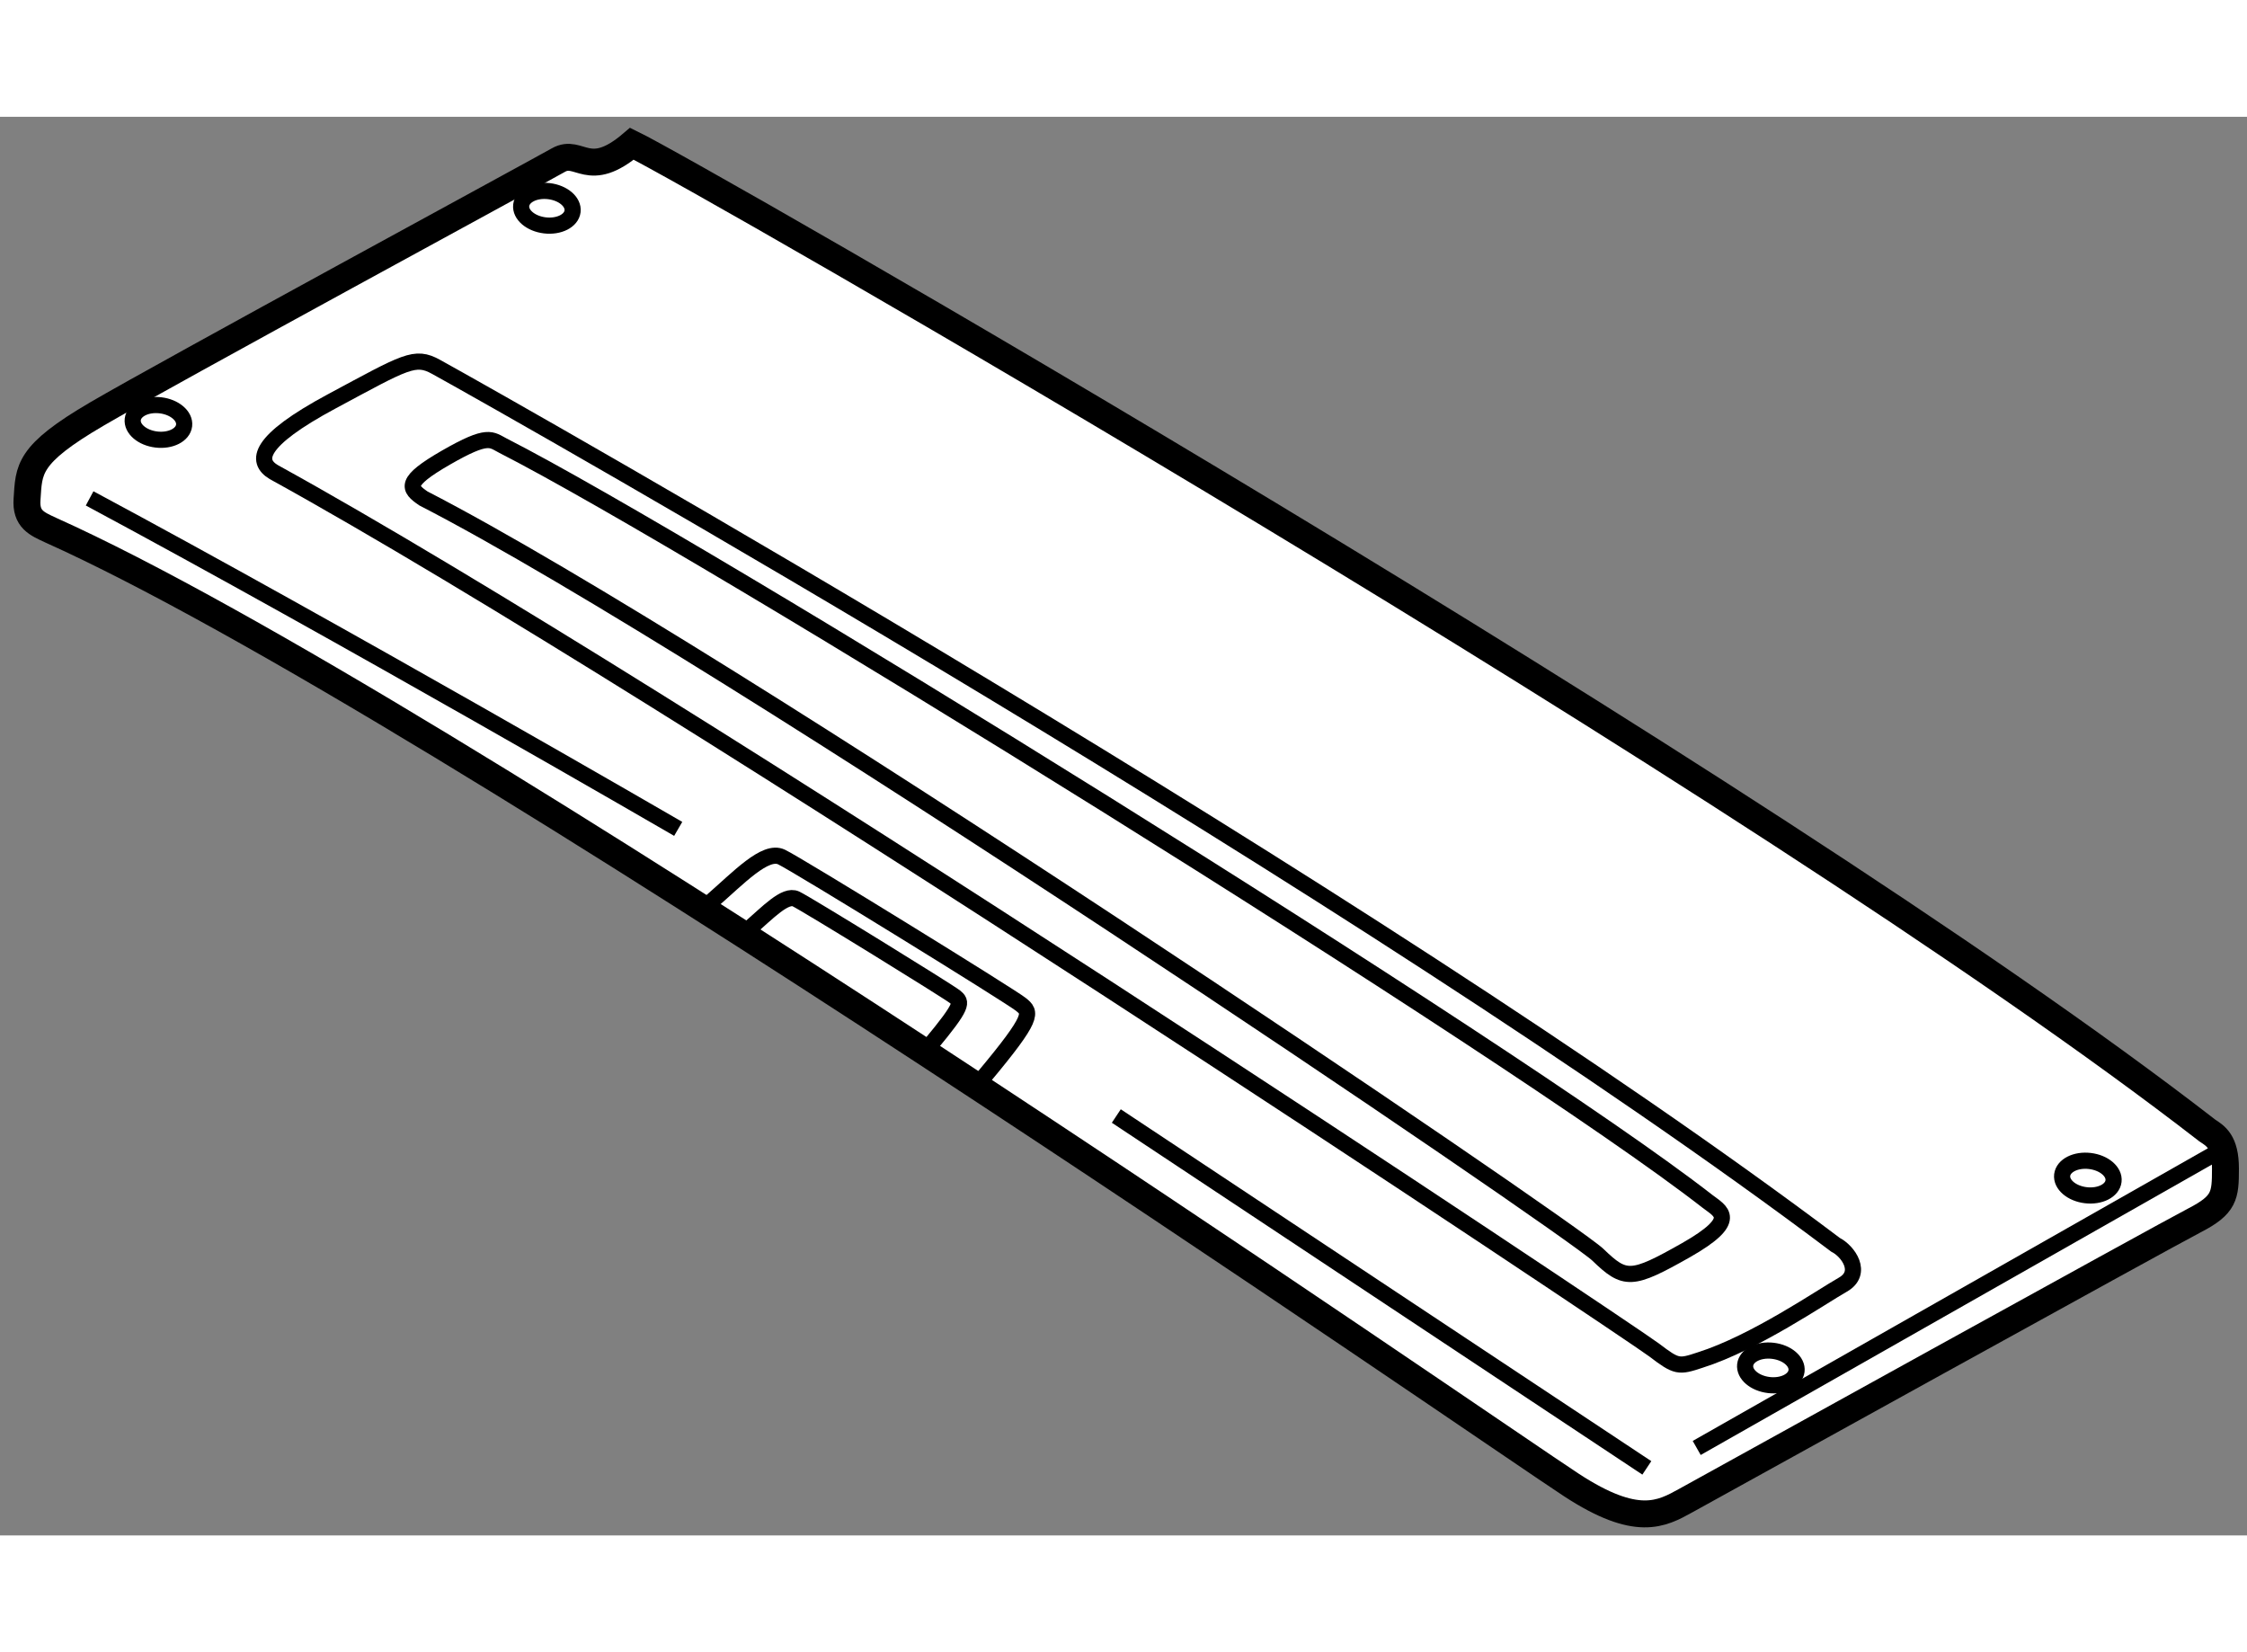
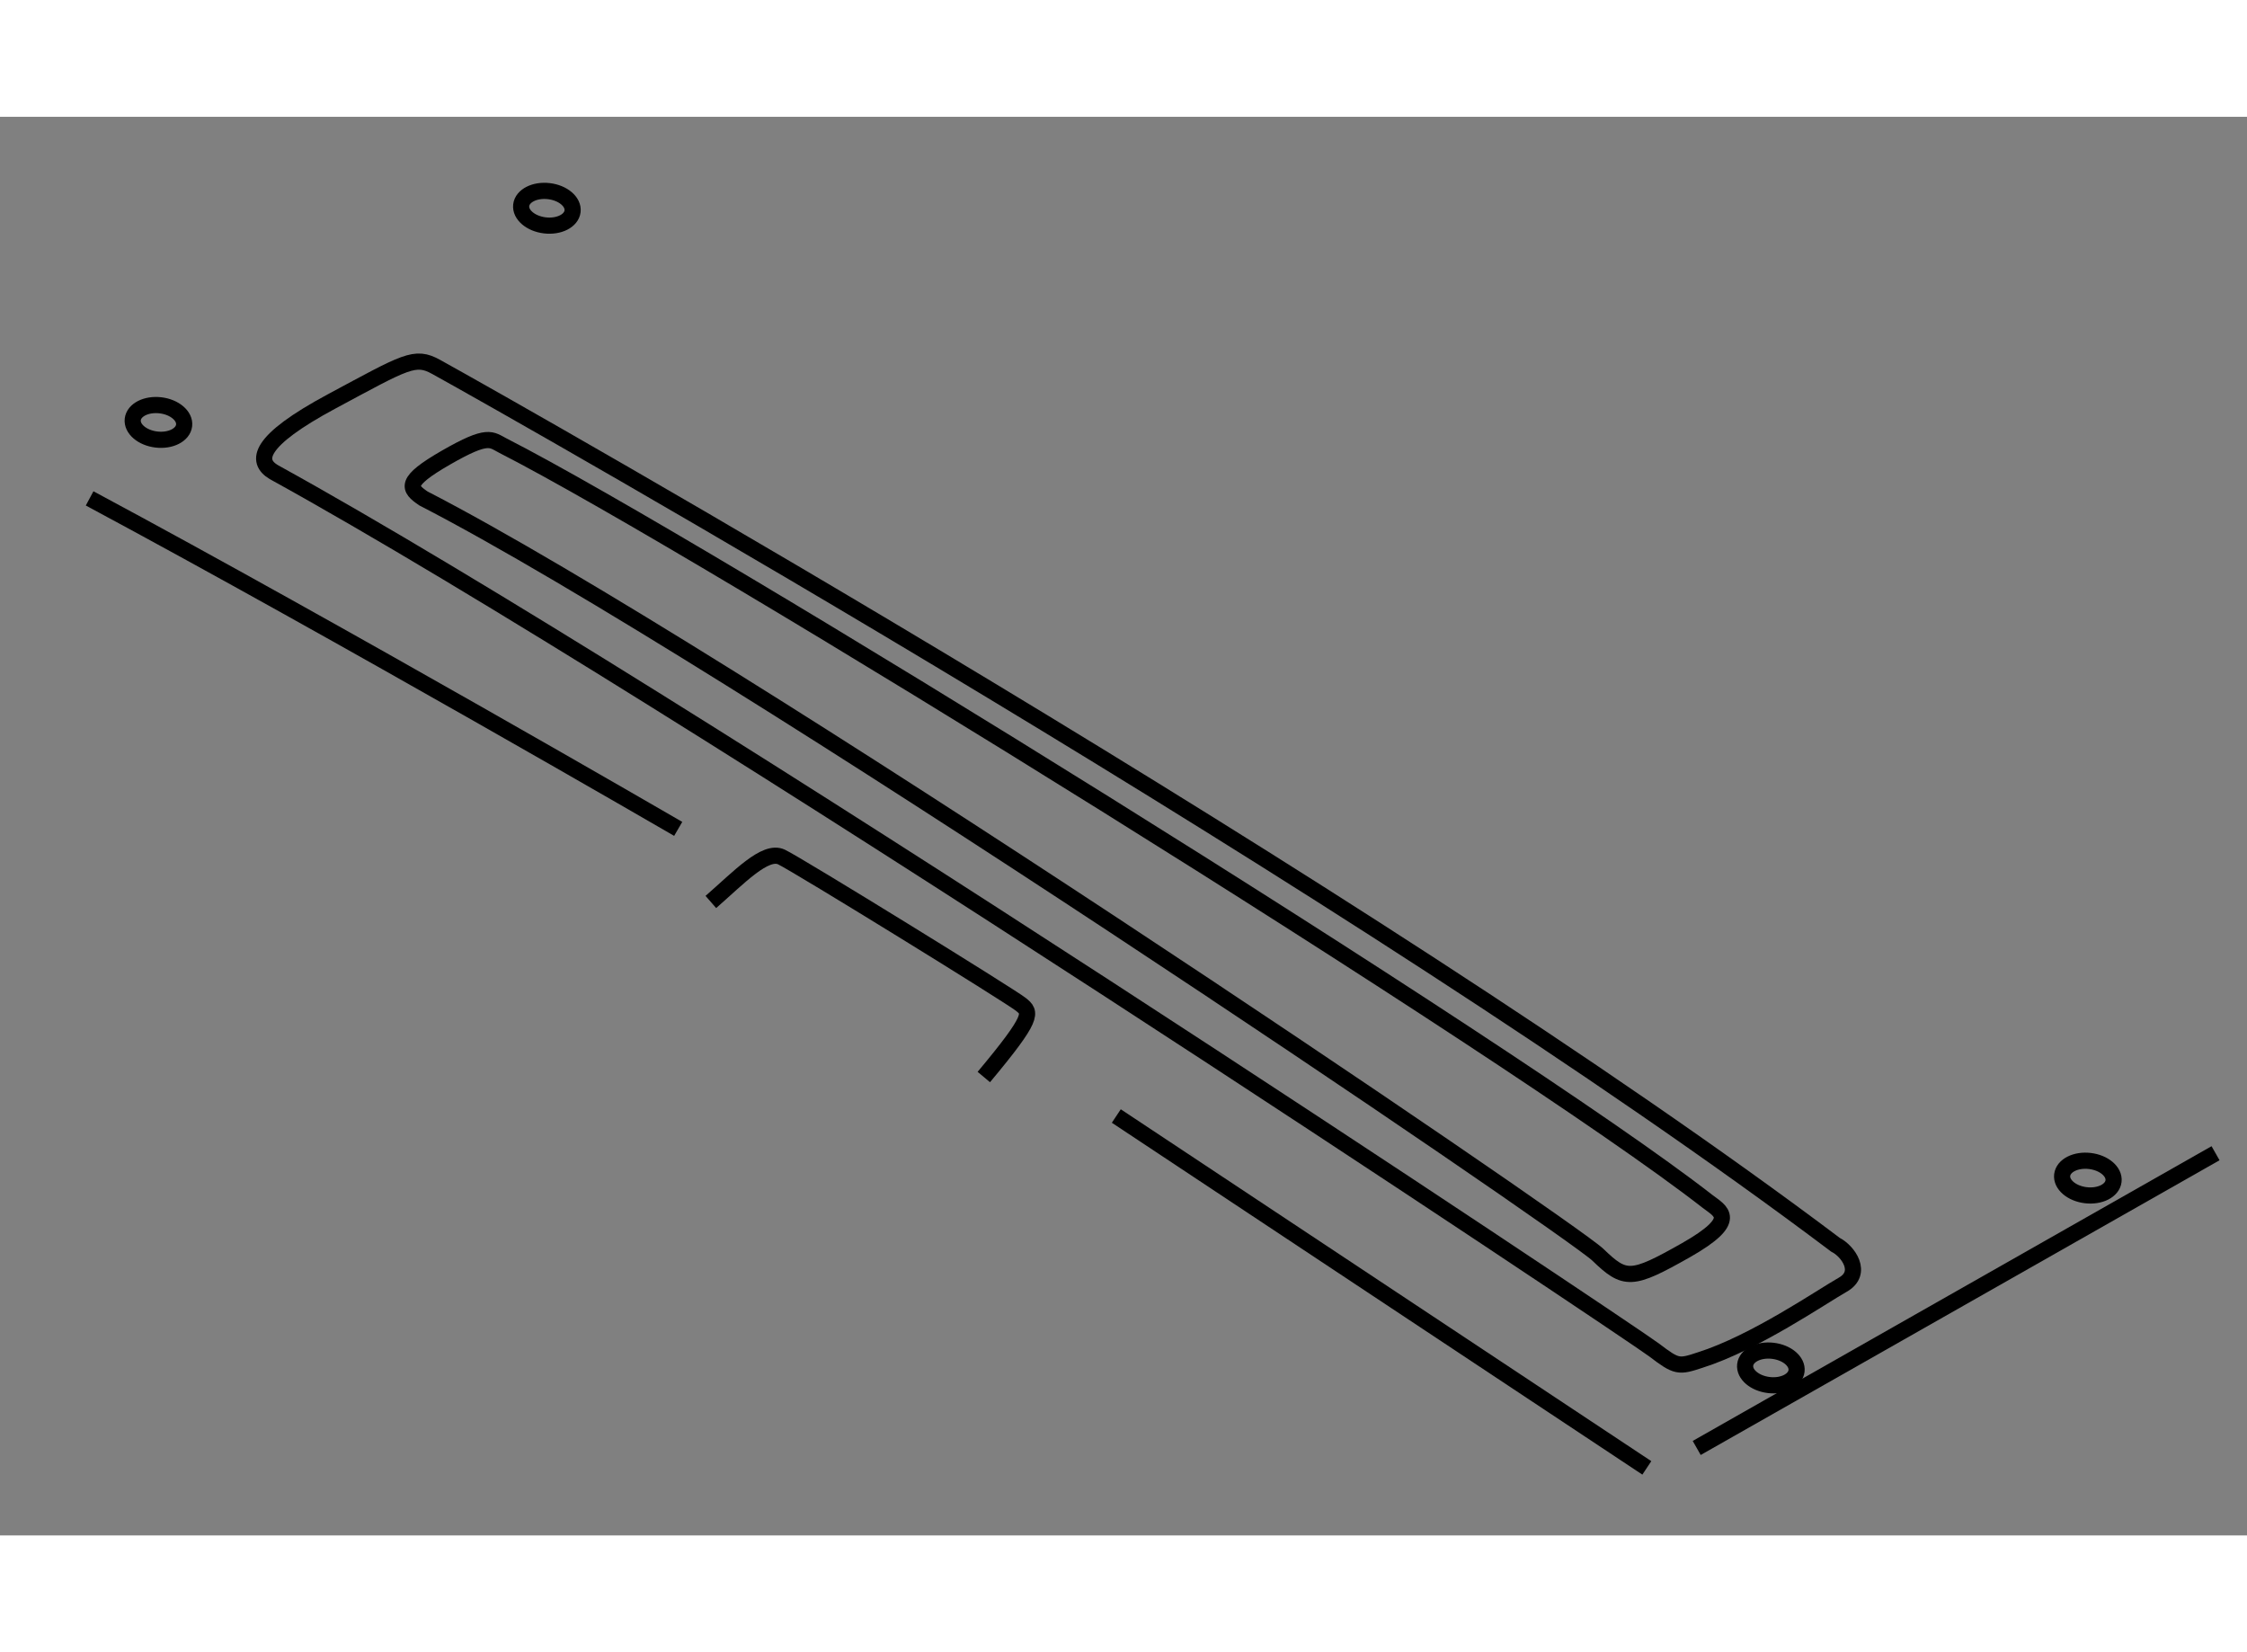
<svg xmlns="http://www.w3.org/2000/svg" version="1.1" x="0px" y="0px" width="244.8px" height="180px" viewBox="178.078 49.899 41.719 26.339" enable-background="new 0 0 244.8 180" xml:space="preserve">
  <rect x="178.078" y="49.899" width="41.719" height="26.339" fill="#808080" stroke="none" />
  <g>
-     <path fill="#FFFFFF" stroke="#000000" stroke-width="0.5" d="M178.58,57c0.038-0.555,0-0.825,1.297-1.583    c1.296-0.758,8.184-4.496,8.57-4.715c0.388-0.219,0.556,0.387,1.364-0.303c1.146,0.556,20.863,11.821,29.249,18.321    c0.152,0.101,0.337,0.202,0.337,0.707s-0.017,0.673-0.572,0.96c-0.556,0.286-8.992,4.951-9.446,5.203    c-0.455,0.252-0.91,0.505-2.122-0.286c-1.474-0.961-20.998-14.482-28.239-17.731C178.765,57.455,178.553,57.372,178.58,57z" />
    <line fill="none" stroke="#000000" stroke-width="0.3" x1="208.654" y1="74.984" x2="198.804" y2="68.451" />
    <line fill="none" stroke="#000000" stroke-width="0.3" x1="209.58" y1="74.614" x2="219.213" y2="69.142" />
    <ellipse transform="matrix(0.993 0.118 -0.118 0.993 9.791 -25.204)" fill="none" stroke="#000000" stroke-width="0.3" cx="216.795" cy="69.714" rx="0.48" ry="0.32" />
    <ellipse transform="matrix(0.993 0.118 -0.118 0.993 10.152 -24.459)" fill="none" stroke="#000000" stroke-width="0.3" cx="210.92" cy="73.211" rx="0.48" ry="0.32" />
    <ellipse transform="matrix(0.993 0.118 -0.118 0.993 7.453 -21.941)" fill="none" stroke="#000000" stroke-width="0.3" cx="188.196" cy="51.693" rx="0.48" ry="0.32" />
    <ellipse transform="matrix(0.993 0.118 -0.118 0.993 7.824 -20.976)" fill="none" stroke="#000000" stroke-width="0.3" cx="181.021" cy="55.578" rx="0.48" ry="0.32" />
    <path fill="none" stroke="#000000" stroke-width="0.3" d="M190.67,63.12c0,0-6.28-3.644-10.928-6.136" />
    <path fill="none" stroke="#000000" stroke-width="0.3" d="M186.174,54.542c1.577,0.871,17.261,9.733,25.983,16.3    c0.235,0.118,0.521,0.522,0.135,0.741c-0.388,0.219-1.634,1.078-2.645,1.398c-0.403,0.134-0.438,0.134-0.858-0.186    s-18.203-12.208-25.629-16.3c-0.337-0.202-0.303-0.572,1.078-1.313C185.618,54.441,185.78,54.325,186.174,54.542z" />
    <path fill="none" stroke="#000000" stroke-width="0.3" d="M187.42,56.007c3.57,1.818,18.759,11.221,22.362,14.03    c0.236,0.182,0.606,0.333-0.403,0.906c-1.011,0.572-1.129,0.572-1.634,0.084s-16.216-11.164-21.807-14.043    c-0.27-0.186-0.37-0.303,0.421-0.758C187.151,55.771,187.193,55.891,187.42,56.007z" />
    <path fill="none" stroke="#000000" stroke-width="0.3" d="M191.276,64.477c0.522-0.455,1.011-0.979,1.313-0.834    c0.303,0.144,4.261,2.586,4.445,2.737c0.186,0.151,0.253,0.219-0.69,1.347" />
-     <path fill="none" stroke="#000000" stroke-width="0.3" d="M191.986,64.975c0.347-0.301,0.671-0.649,0.871-0.554    c0.202,0.096,2.829,1.717,2.953,1.817c0.122,0.101,0.166,0.145-0.459,0.895" />
  </g>
</svg>